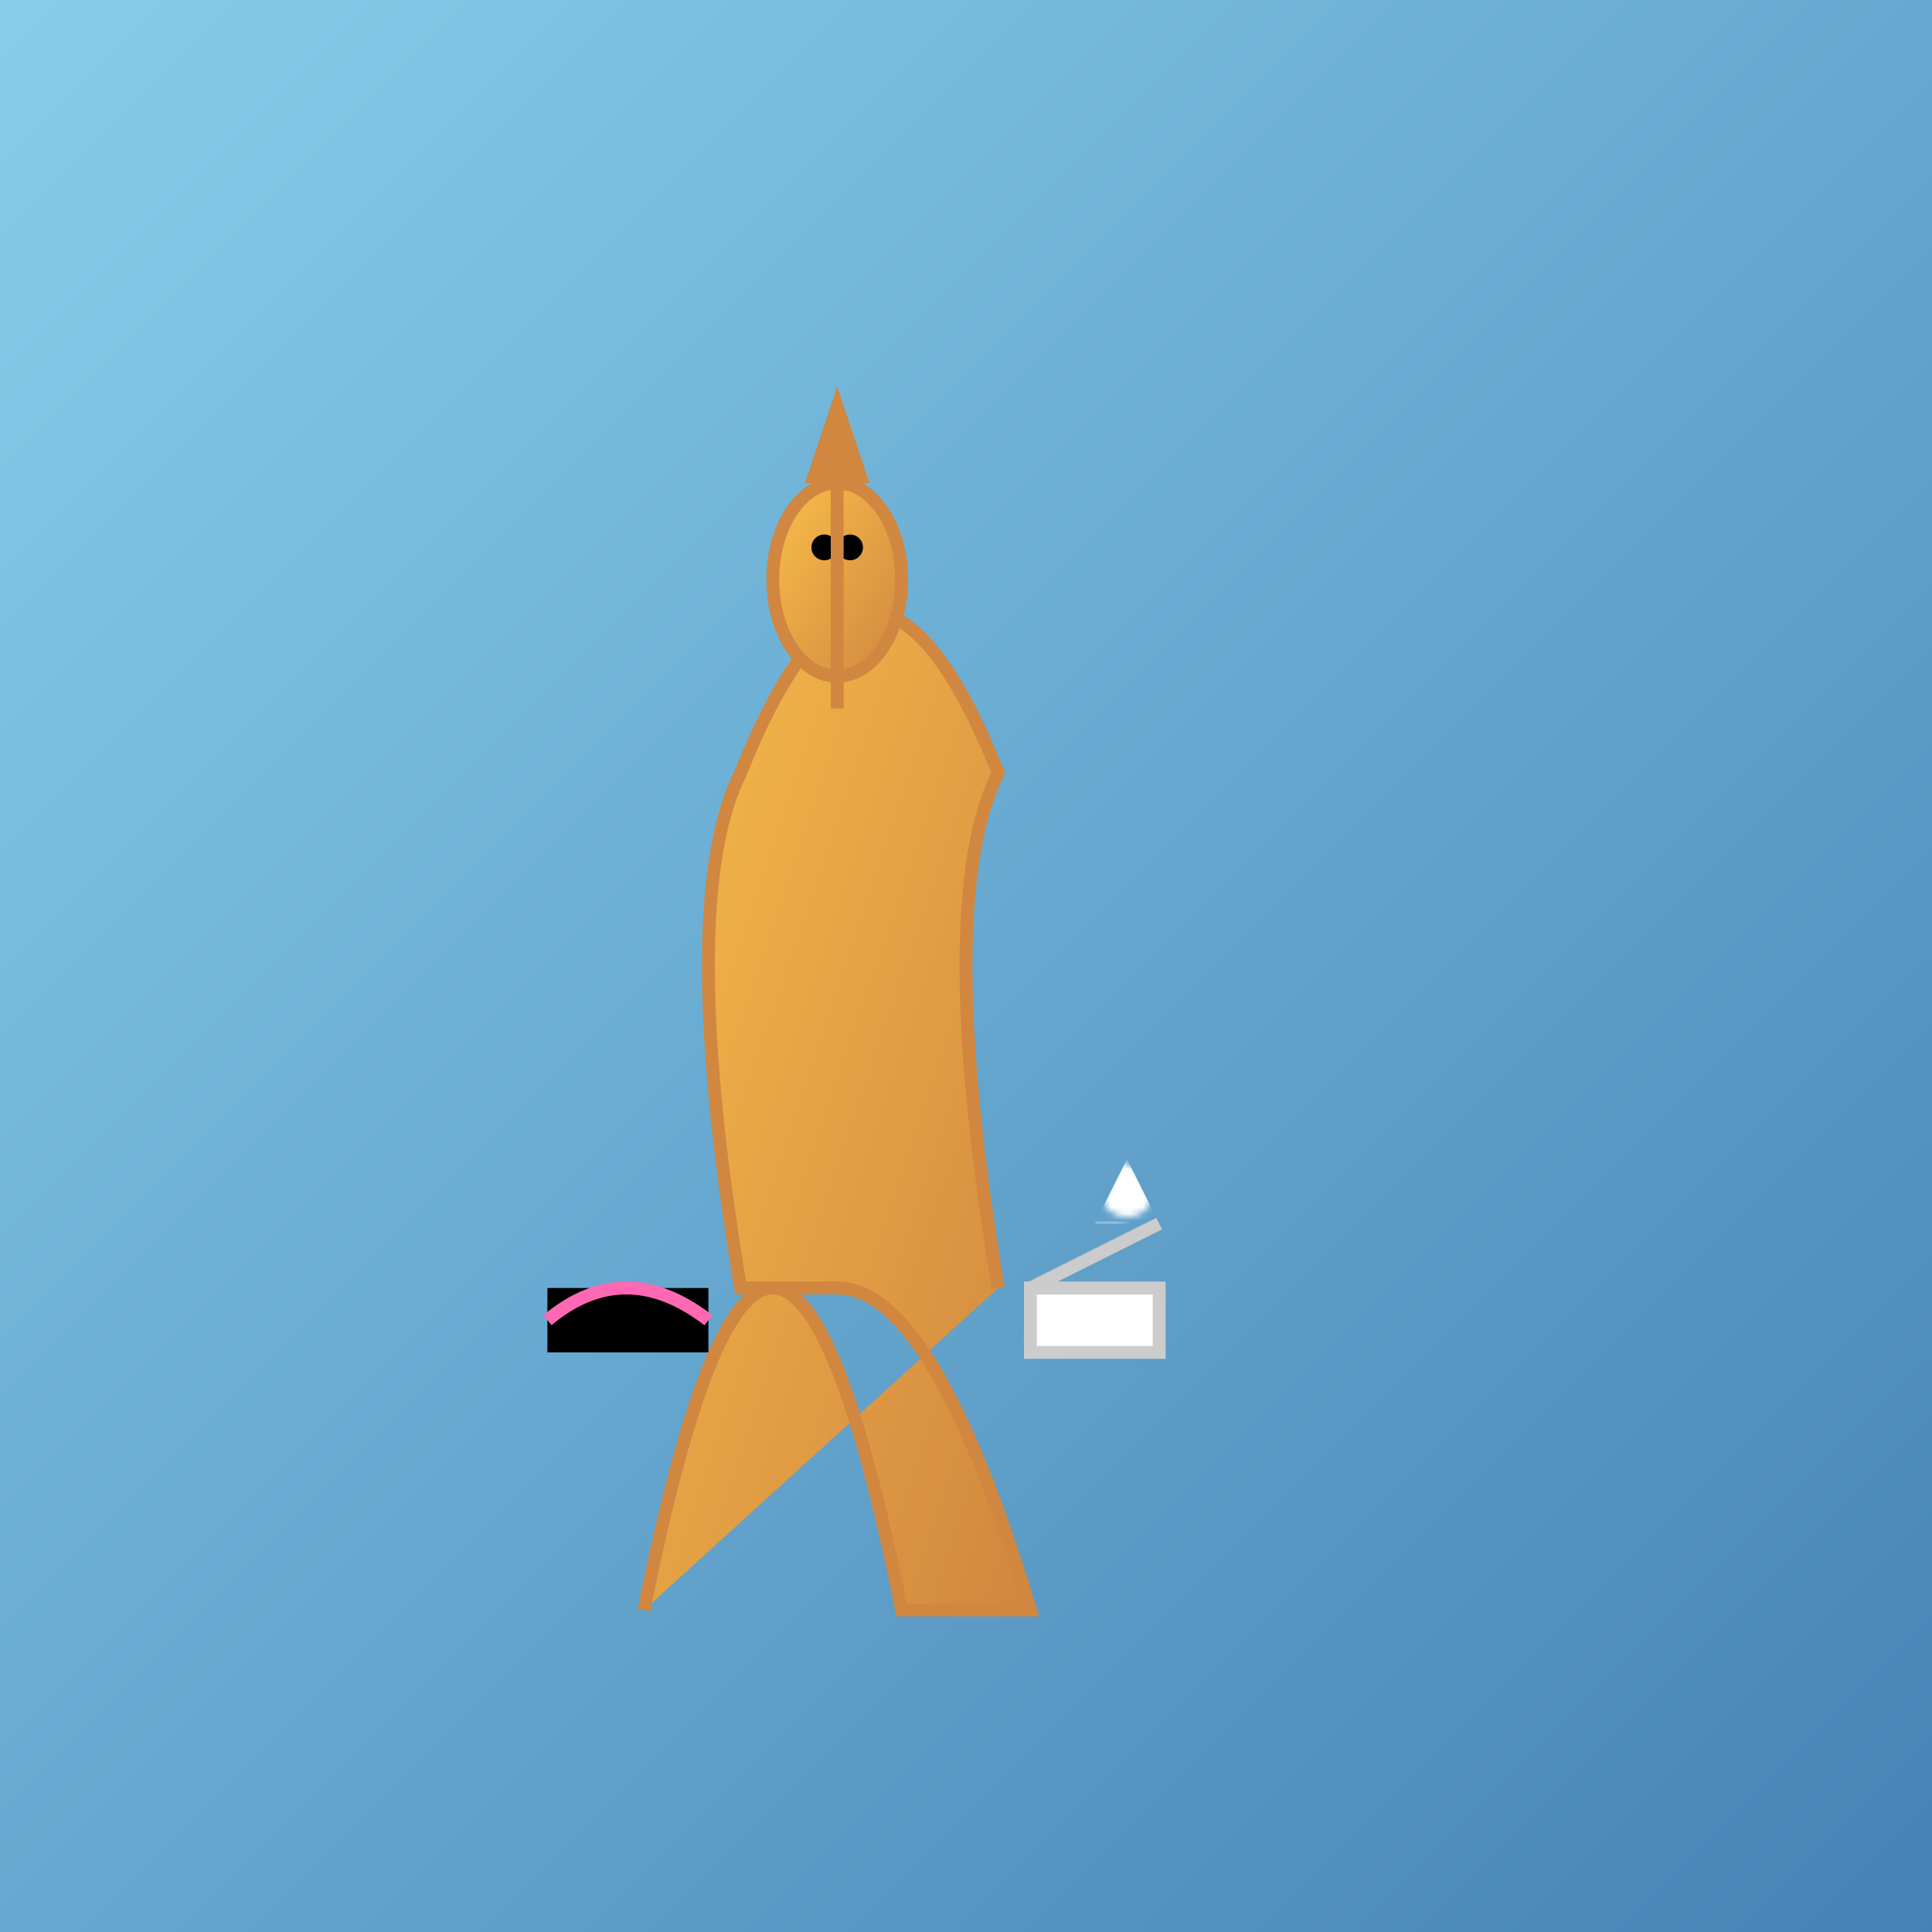
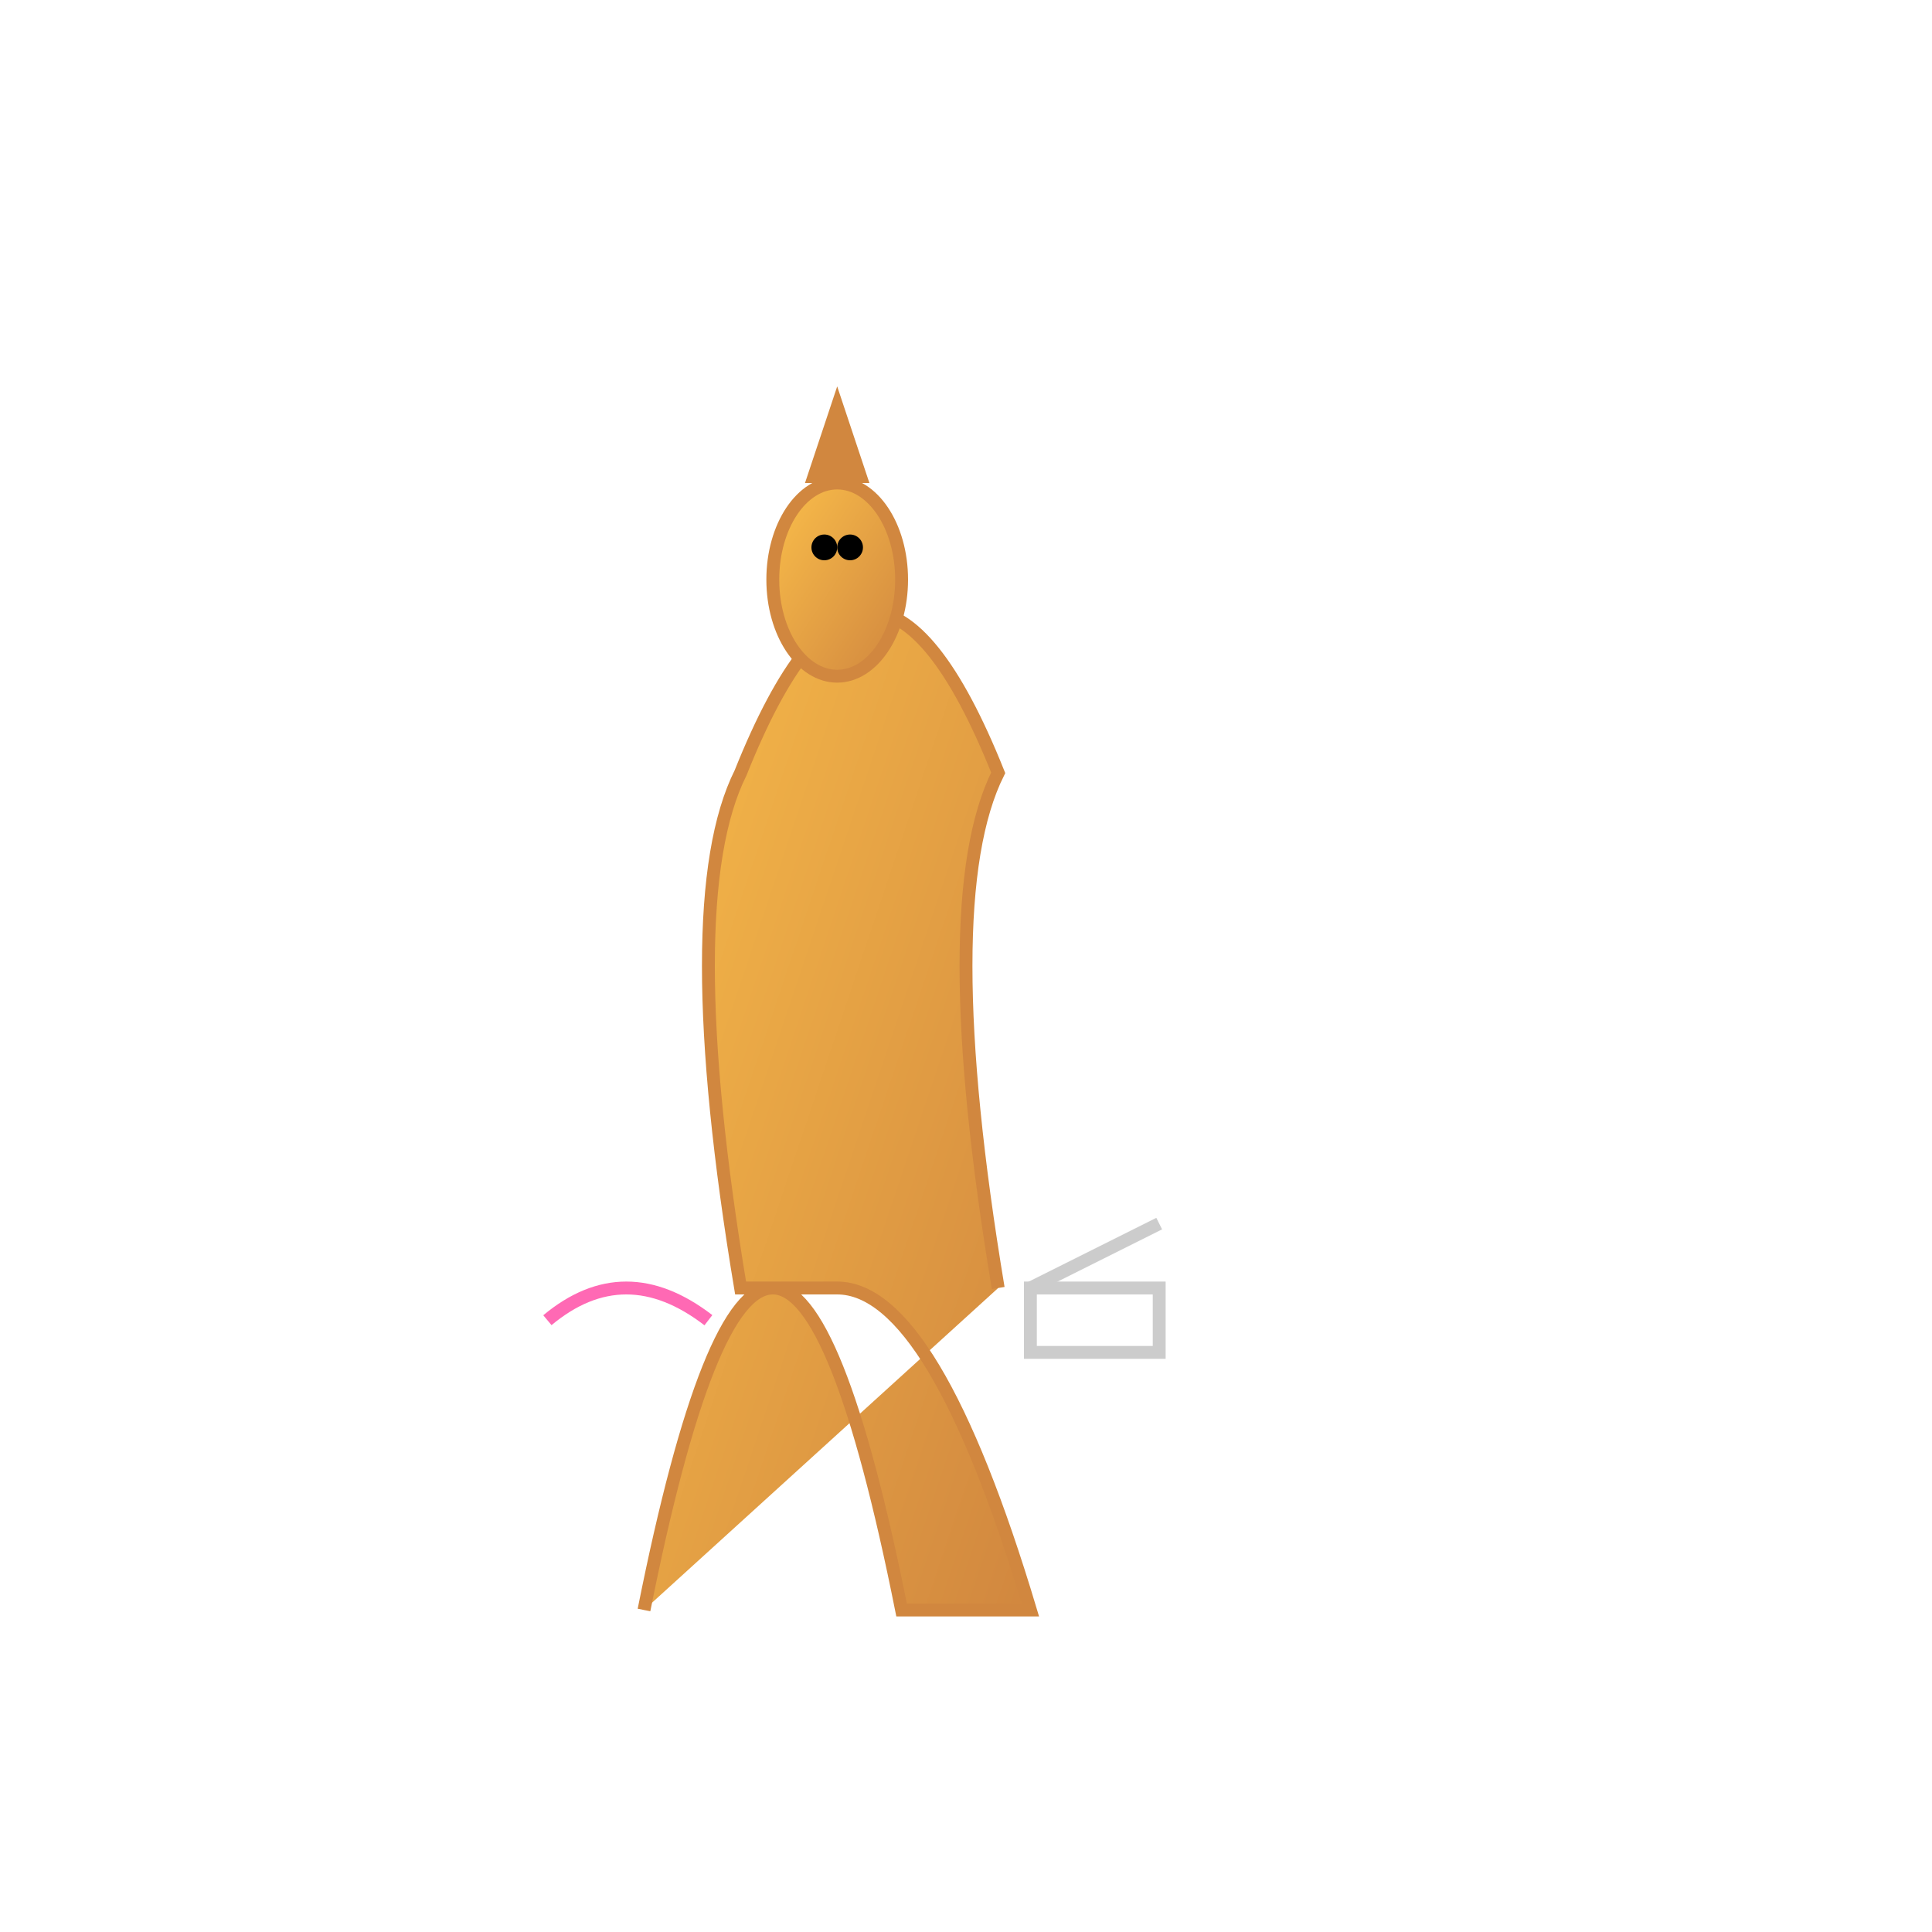
<svg xmlns="http://www.w3.org/2000/svg" viewBox="0 0 300 300">
  <defs>
    <linearGradient id="giraffeSpots" x1="0" y1="0" x2="1" y2="1">
      <stop offset="0%" stop-color="#fabe4a" />
      <stop offset="100%" stop-color="#d1873f" />
    </linearGradient>
    <linearGradient id="skyGradient" x1="0" y1="0" x2="1" y2="1">
      <stop offset="0%" stop-color="#87ceeb" />
      <stop offset="100%" stop-color="#4682b4" />
    </linearGradient>
    <pattern id="cloudPattern" x="0" y="0" width="10" height="10" patternUnits="userSpaceOnUse">
-       <circle cx="5" cy="5" r="4" fill="white" />
-       <circle cx="2" cy="2" r="3" fill="white" />
-     </pattern>
+       </pattern>
  </defs>
-   <rect width="300" height="300" fill="url(#skyGradient)" />
  <path d="M100 250 Q120 150, 140 250 L160 250 Q145 200, 130 200 L115 200 Q105 140, 115 120 Q135 70, 155 120 Q145 140, 155 200" fill="url(#giraffeSpots)" stroke="#d1873f" stroke-width="2" />
  <ellipse cx="130" cy="90" rx="10" ry="15" fill="url(#giraffeSpots)" stroke="#d1873f" stroke-width="2" />
  <circle cx="128" cy="85" r="2" fill="#000" />
  <circle cx="132" cy="85" r="2" fill="#000" />
  <polygon points="125,75 135,75 130,60" fill="#d1873f" />
-   <line x1="130" y1="75" x2="130" y2="110" stroke-width="2" stroke="#d1873f" />
  <rect x="160" y="200" width="20" height="10" fill="#fff" stroke="#ccc" stroke-width="2" />
  <line x1="160" y1="200" x2="180" y2="190" stroke-width="2" stroke="#ccc" />
  <polygon points="170,190 175,180 180,190" fill="url(#cloudPattern)" />
-   <rect x="85" y="200" width="25" height="10" fill="#000" />
  <path d="M85 205 Q97 195, 110 205" stroke="#ff69b4" stroke-width="2" fill="none" />
</svg>